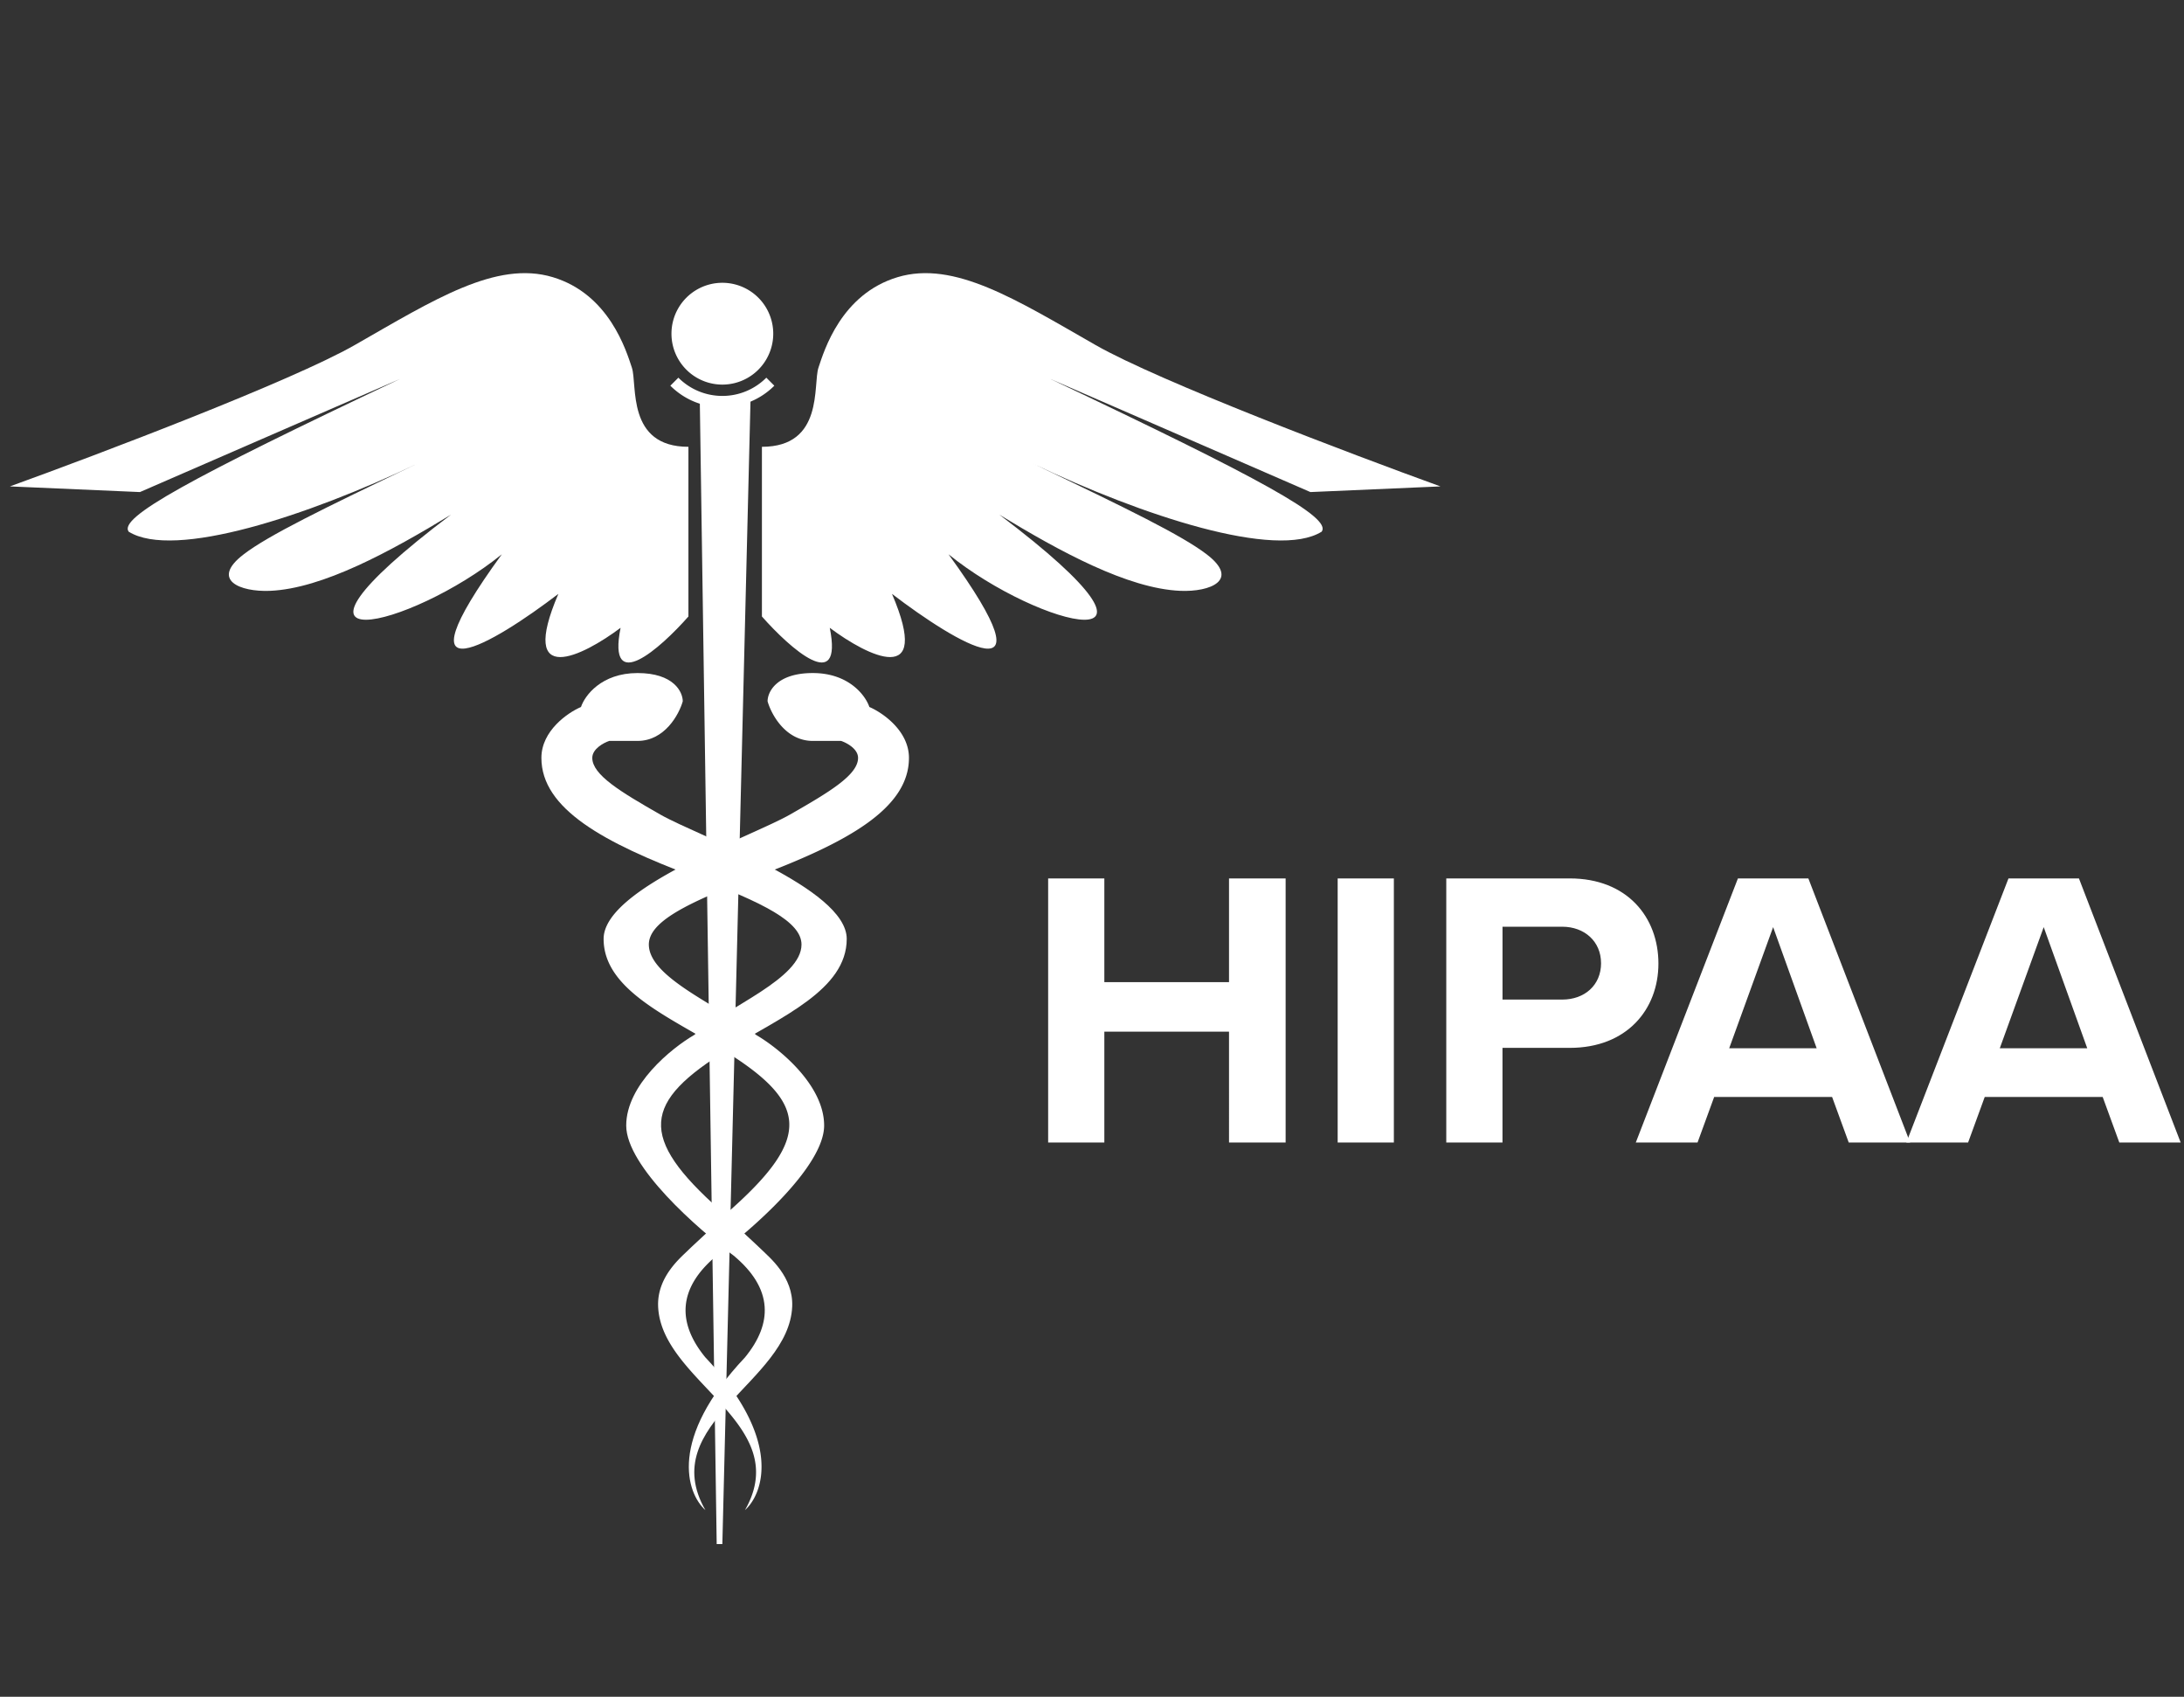
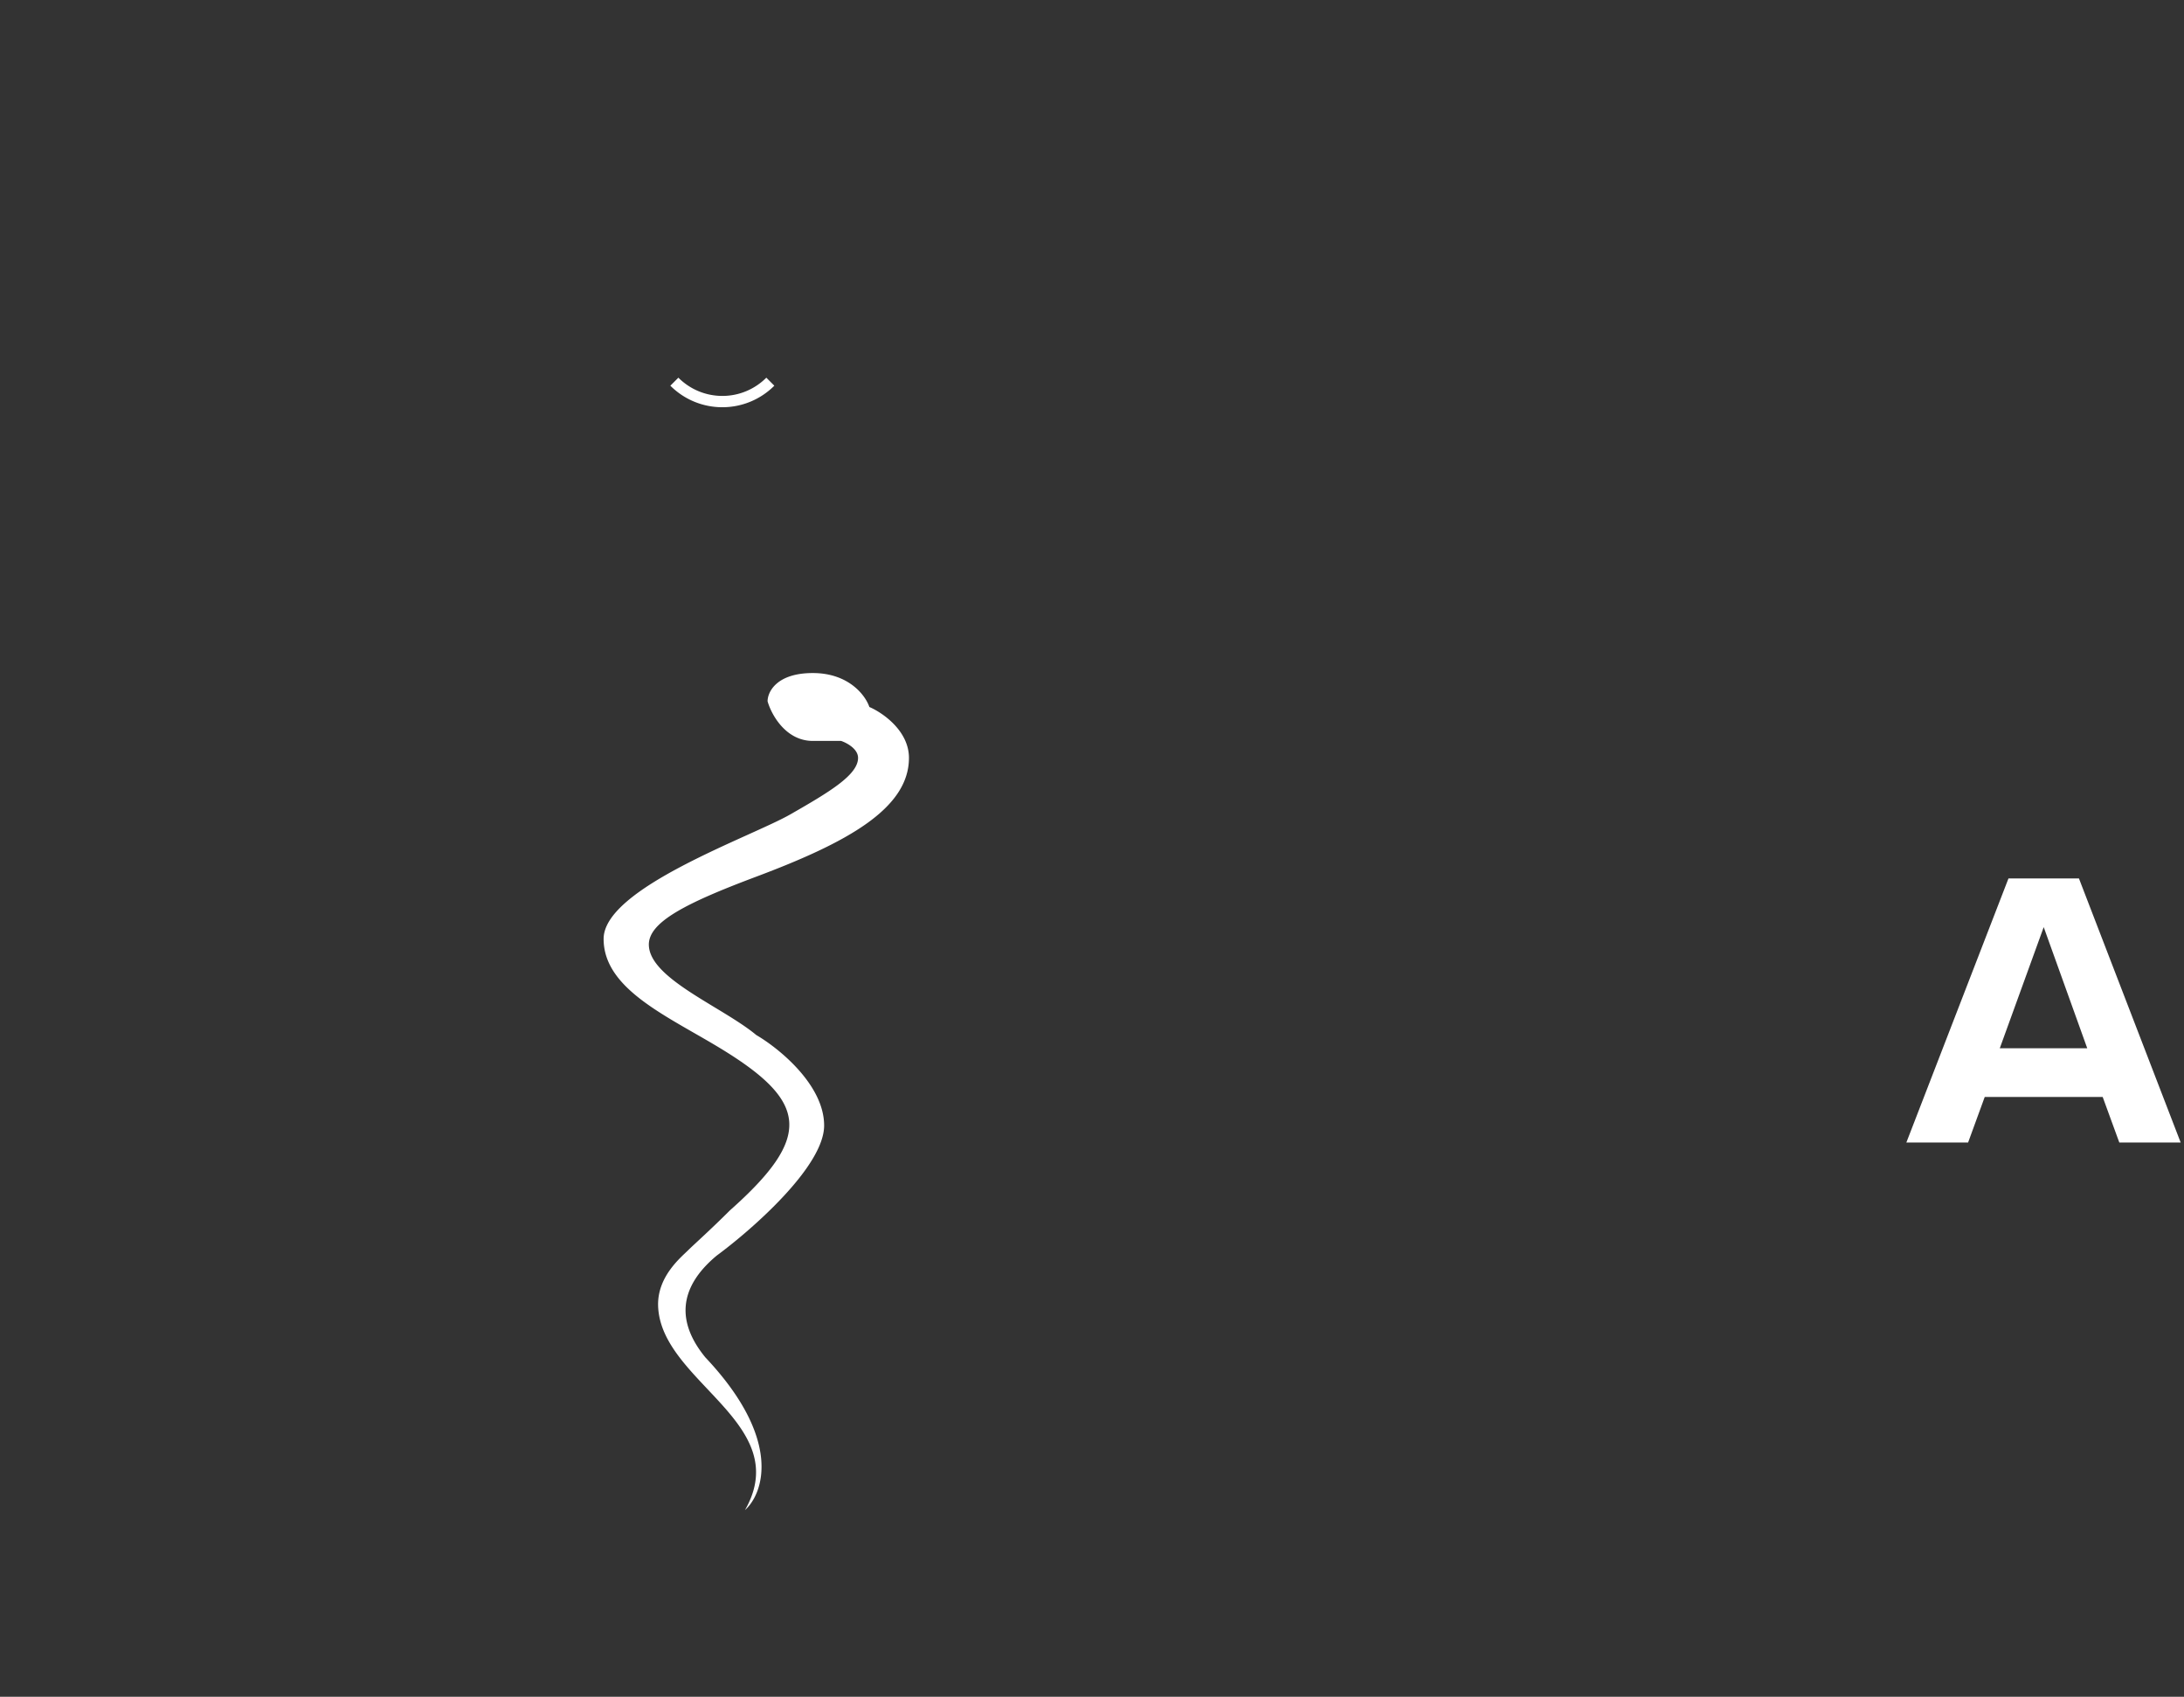
<svg xmlns="http://www.w3.org/2000/svg" width="103" height="80" fill="none">
  <rect width="100%" height="100%" fill="#333333" stroke="none" />
  <path d="M102.842 53.867h-2.893l-.784-2.147h-5.563l-.784 2.147h-2.912l4.816-12.451h3.323l4.797 12.45zm-4.405-4.443-2.053-5.712-2.072 5.712h4.125z" fill="#fff" />
-   <path d="M90.082 53.867h-2.894l-.784-2.147h-5.562l-.784 2.147h-2.912l4.816-12.451h3.322l4.798 12.45zm-4.406-4.443-2.053-5.712-2.072 5.712h4.125zM70.859 53.867h-2.651V41.416h5.824c2.707 0 4.181 1.83 4.181 4.013 0 2.166-1.493 3.976-4.181 3.976h-3.173v4.462zm4.648-8.456c0-1.027-.784-1.718-1.83-1.718H70.86v3.435h2.818c1.046 0 1.83-.672 1.83-1.717zM65.736 53.867h-2.65V41.416h2.65v12.45zM60.632 53.867h-2.67V48.64h-5.88v5.227h-2.65V41.416h2.65v4.89h5.88v-4.89h2.67v12.45zM16.733 16.267C13.747 17.973 4.644 21.422.467 22.933L6.6 23.2l12.267-5.334c-9.972 4.72-13.28 6.534-12.8 7.2 2.133 1.334 8.472-.75 13.6-3.2-4.467 2.134-7.004 3.375-8.172 4.267-1.593 1.216-.167 1.783 1.238 1.724 2.48-.105 5.69-1.86 8.534-3.59-9.6 7.253-1.867 5.333 2.4 1.866-5.12 7.04-.356 4.178 2.666 1.867-1.92 4.48 1.156 2.933 2.934 1.6-.64 3.2 1.866.978 3.2-.534v-8c-2.934 0-2.4-2.933-2.667-3.733-.267-.8-1.067-3.466-3.733-4.266-2.667-.8-5.6 1.066-9.334 3.2zM51.667 16.267c2.986 1.706 12.088 5.155 16.266 6.666L61.8 23.2l-12.267-5.334c9.972 4.72 13.28 6.534 12.8 7.2-2.133 1.334-8.472-.75-13.6-3.2 4.467 2.134 7.003 3.375 8.172 4.267 1.593 1.216.167 1.783-1.238 1.724-2.48-.105-5.691-1.86-8.534-3.59 9.6 7.253 1.867 5.333-2.4 1.866 5.12 7.04.356 4.178-2.666 1.867 1.92 4.48-1.156 2.933-2.934 1.6.64 3.2-1.866.978-3.2-.534v-8c2.934 0 2.4-2.933 2.667-3.733.267-.8 1.067-3.466 3.733-4.266 2.667-.8 5.6 1.066 9.334 3.2zM30.067 31.733c-1.707 0-2.49 1.067-2.667 1.6-.622.267-1.867 1.12-1.867 2.4 0 2.4 2.934 4 7.2 5.6 3.295 1.236 5.067 2.134 5.067 3.2 0 1.6-3.467 2.934-5.067 4.267-1.066.622-3.2 2.347-3.2 4.267 0 1.92 3.378 4.888 5.067 6.133.904.752 1.4 1.555 1.461 2.4.056.767-.247 1.569-.928 2.4-3.626 3.84-2.755 6.4-1.866 7.2-2.346-4.106 3.944-6.029 4.094-9.6.06-1.406-1.08-2.32-1.428-2.667-.216-.216-1.047-.956-1.958-1.867-3.908-3.466-3.666-5.113.358-7.583 2.517-1.544 5.6-2.816 5.6-5.216 0-2.4-6.933-4.8-8.8-5.867-1.866-1.067-3.2-1.867-3.2-2.667 0-.426.534-.71.8-.8h1.334c1.28 0 1.955-1.244 2.133-1.867 0-.444-.427-1.333-2.133-1.333z" fill="#fff" />
  <path d="M38.333 31.733c1.707 0 2.49 1.067 2.667 1.6.622.267 1.867 1.12 1.867 2.4 0 2.4-2.934 4-7.2 5.6-3.295 1.236-5.067 2.134-5.067 3.2 0 1.6 3.467 2.934 5.067 4.267 1.066.622 3.2 2.347 3.2 4.267 0 1.92-3.378 4.888-5.067 6.133-.904.752-1.4 1.555-1.462 2.4-.055.767.248 1.569.929 2.4 3.626 3.84 2.755 6.4 1.866 7.2 2.346-4.106-3.945-6.029-4.095-9.6-.059-1.406 1.081-2.32 1.429-2.667.216-.216 1.047-.956 1.958-1.867 3.908-3.466 3.666-5.113-.358-7.583-2.517-1.544-5.6-2.816-5.6-5.216 0-2.4 6.933-4.8 8.8-5.867 1.866-1.067 3.2-1.867 3.2-2.667 0-.426-.534-.71-.8-.8h-1.334c-1.28 0-1.955-1.244-2.133-1.867 0-.444.427-1.333 2.133-1.333zM36.518 18.185a3.456 3.456 0 0 1-2.451 1.015 3.456 3.456 0 0 1-2.452-1.015l.378-.378c.53.531 1.264.86 2.074.86.81 0 1.543-.329 2.074-.86l.377.378z" fill="#fff" />
-   <path d="M33.8 72.8 33 18.667l1.067.266 1.333-.267L34.067 72.8H33.8zM36.467 15.733a2.4 2.4 0 1 1-4.8 0 2.4 2.4 0 0 1 4.8 0z" fill="#fff" />
</svg>